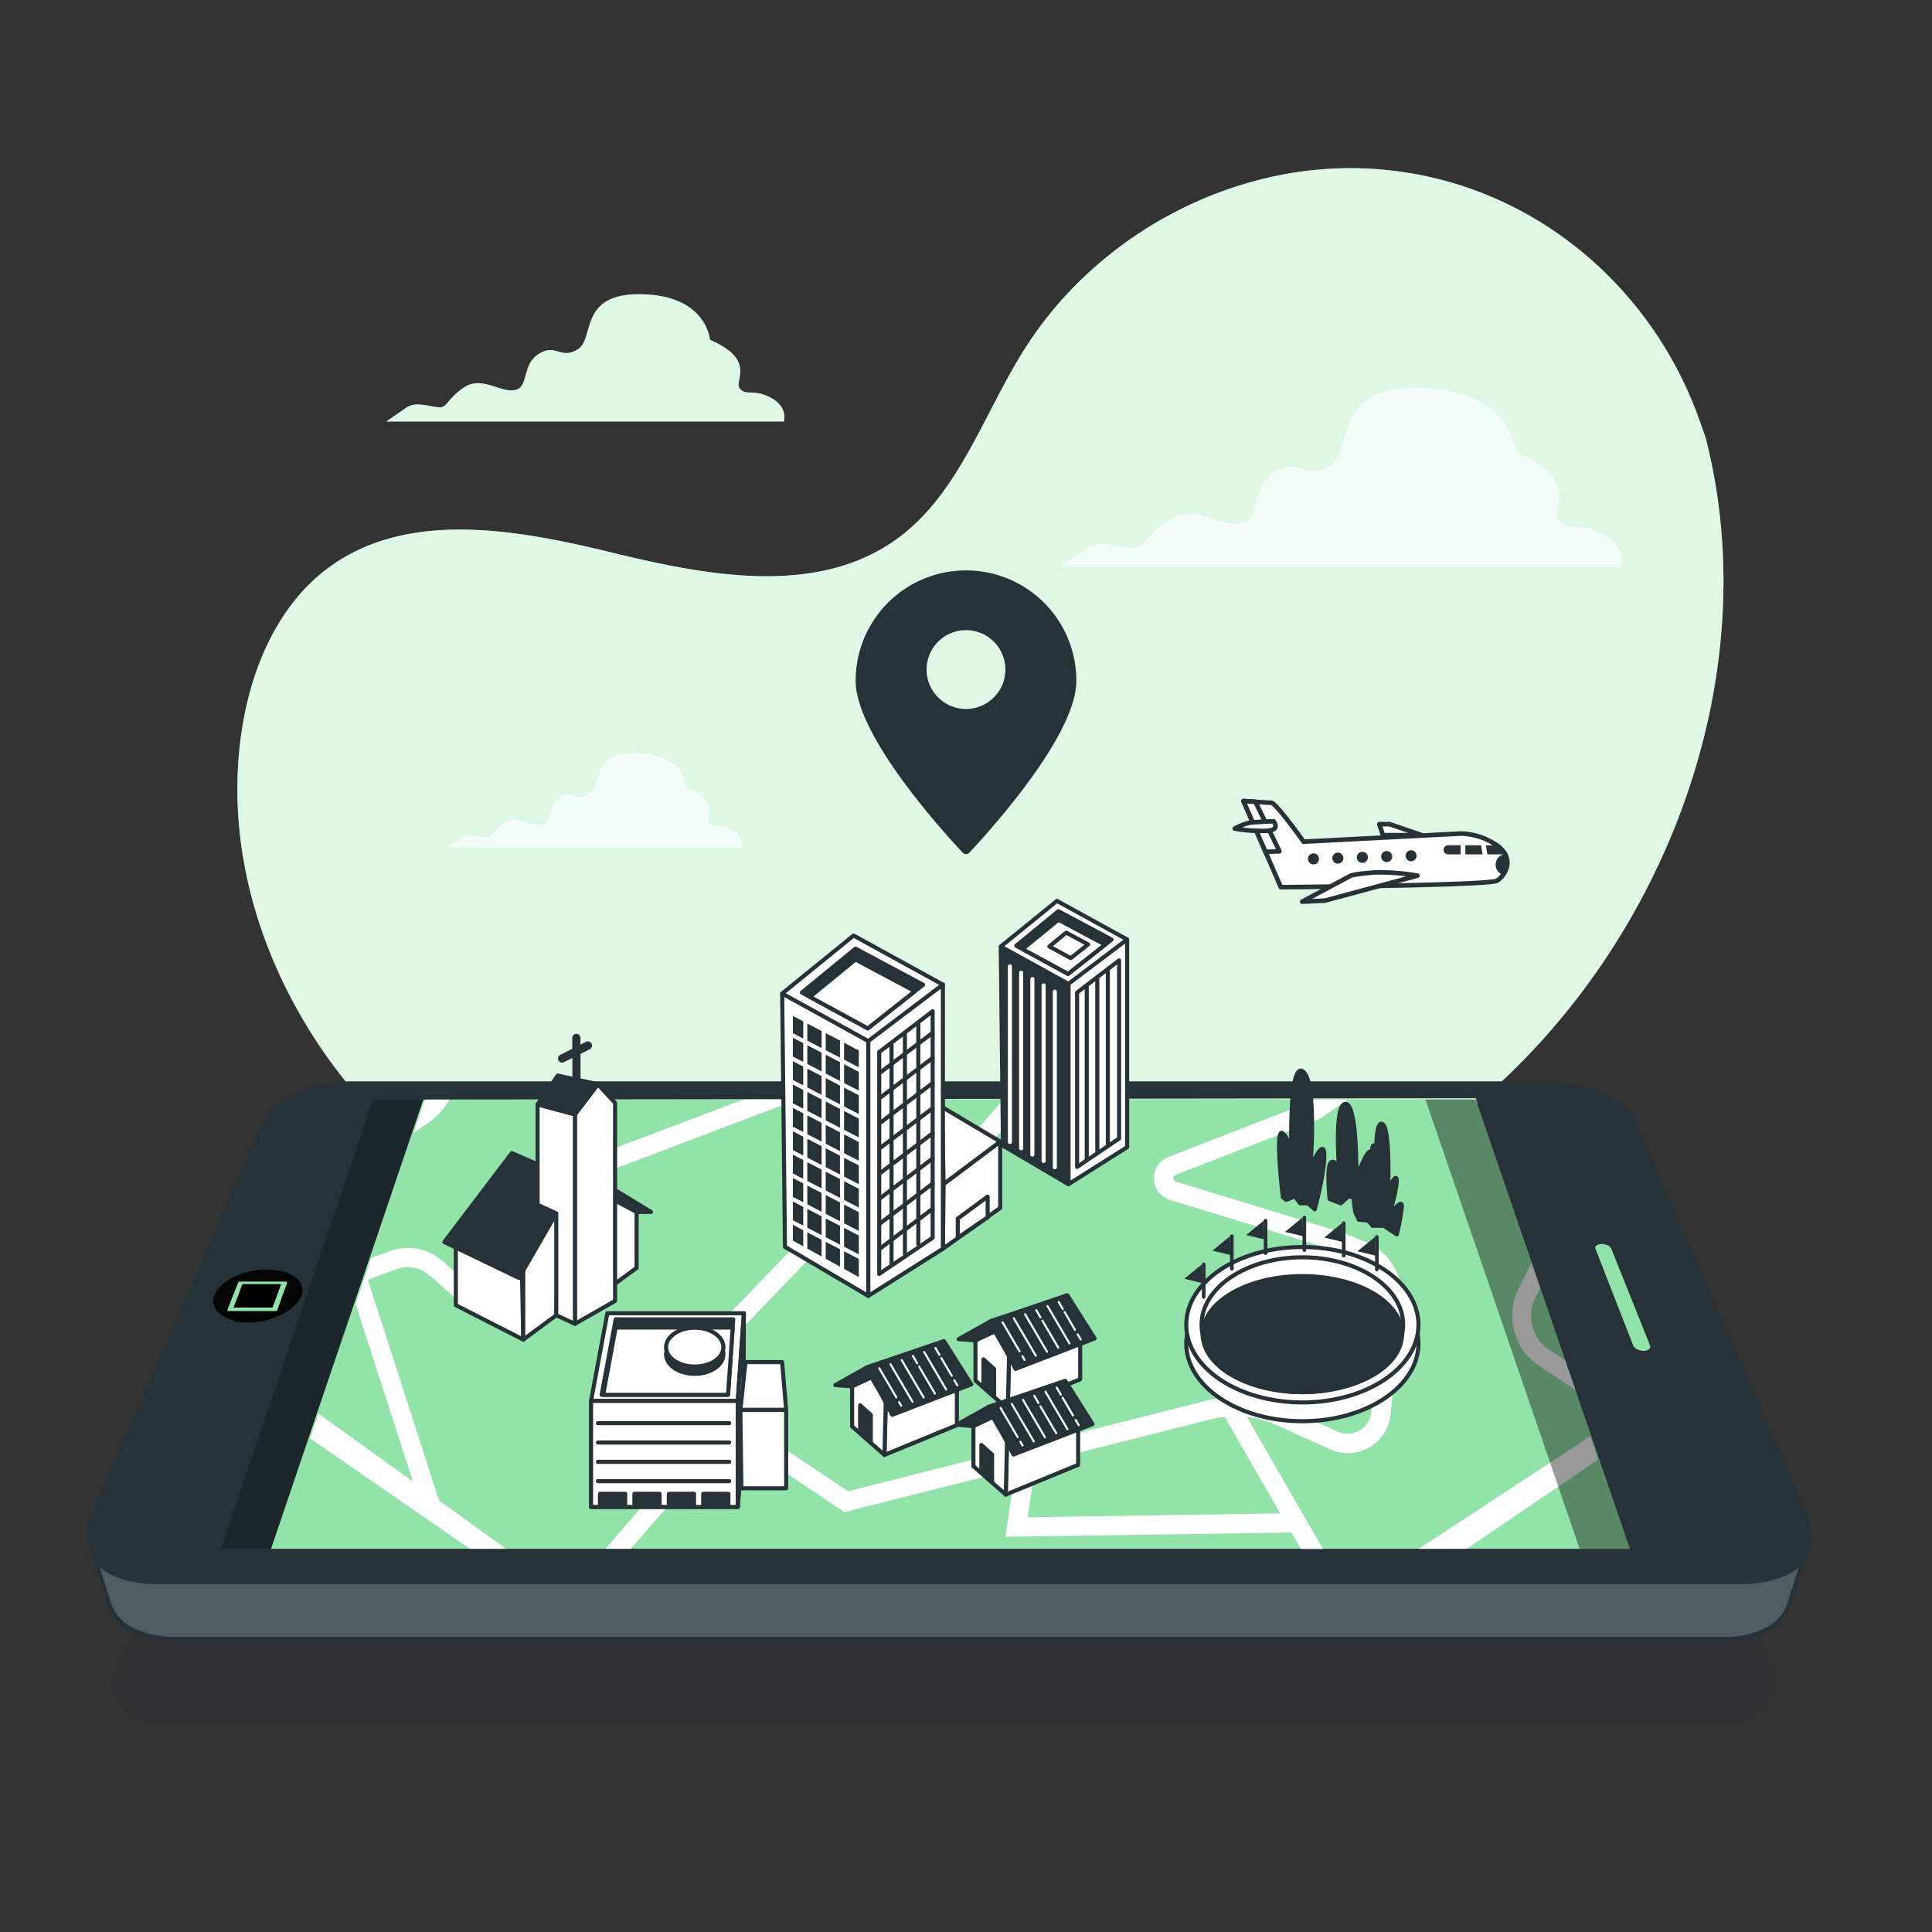
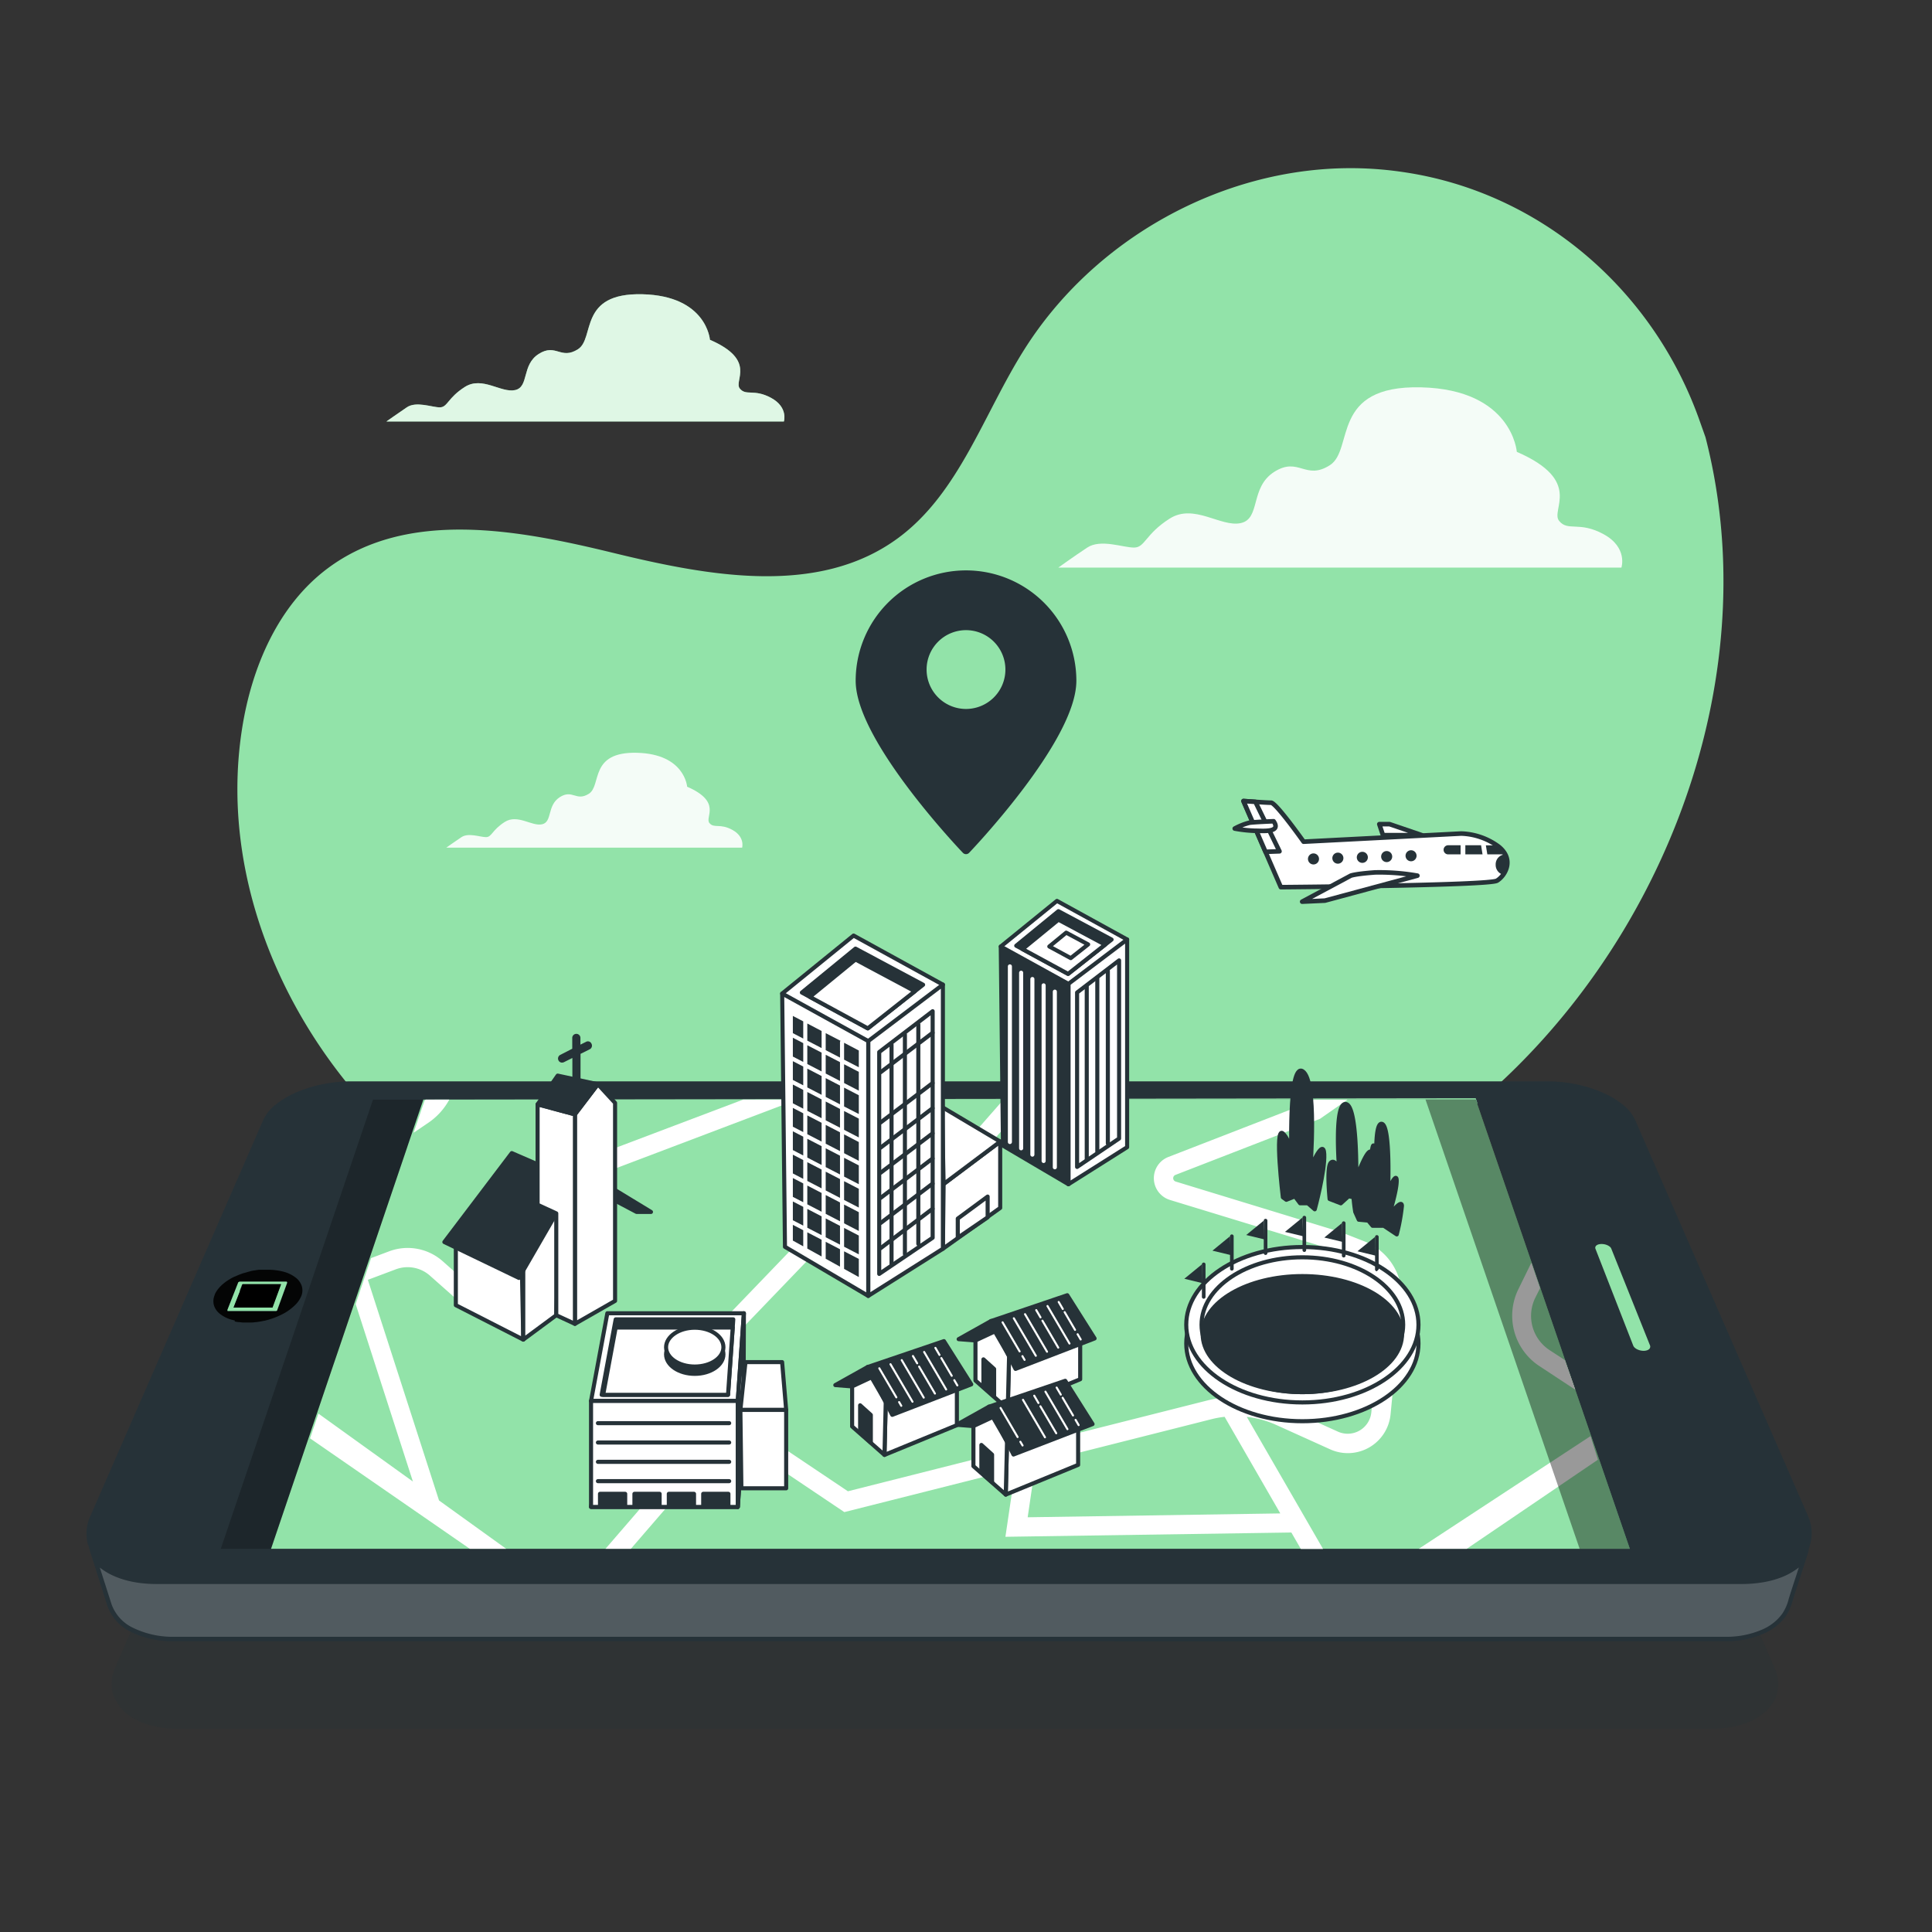
<svg xmlns="http://www.w3.org/2000/svg" viewBox="0 0 500 500">
  <rect x="0" y="0" width="500" height="500" fill="#333333" stroke="none" />
  <g id="background-simple">
    <g id="freepik--background-simple--inject-45">
      <path d="M441.38,113.16l-1.42-4C428,75,398.57,49.67,363.06,44.52a92.34,92.34,0,0,0-13.8-1c-33.3.1-66.08,18.36-84.08,46.79-10.62,16.75-16.87,37.22-32.73,48.92-20.64,15.23-49.13,9.85-73.81,3.84s-53.24-11.34-73.81,4c-12.88,9.6-19.72,25.66-22.2,41.62-6.58,42.26,14.7,85.76,47.79,112.12S186.79,338.05,229,338.41c59.16.51,119.81-19.55,162.48-61.26S456.3,171.05,441.38,113.16Z" style="fill:#92E3A9" />
    </g>
    <g id="freepik-background-simple-inject-45" style="opacity:0.7">
-       <path d="M441.38,113.16l-1.42-4C428,75,398.57,49.67,363.06,44.52a92.34,92.34,0,0,0-13.8-1c-33.3.1-66.08,18.36-84.08,46.79-10.62,16.75-16.87,37.22-32.73,48.92-20.64,15.23-49.13,9.85-73.81,3.84s-53.24-11.34-73.81,4c-12.88,9.6-19.72,25.66-22.2,41.62-6.58,42.26,14.7,85.76,47.79,112.12S186.79,338.05,229,338.41c59.16.51,119.81-19.55,162.48-61.26S456.3,171.05,441.38,113.16Z" style="fill:#fff" />
-     </g>
+       </g>
  </g>
  <g id="Shadow">
    <path d="M459.18,431.43l-43.21-99a10.68,10.68,0,0,0-3.08-3.81,22.33,22.33,0,0,0-5.15-3.06,33.16,33.16,0,0,0-6.5-2,35.57,35.57,0,0,0-7.19-.74H95a35.57,35.57,0,0,0-7.19.74,33.16,33.16,0,0,0-6.5,2,22.33,22.33,0,0,0-5.15,3.06,10.79,10.79,0,0,0-3.08,3.81l-43.21,99a10.51,10.51,0,0,0-.86,6.11,8.57,8.57,0,0,0,.33,1.23,1,1,0,0,1,0-.1c2.43,6.78,10.54,8.76,17.06,8.76H443c5.52-.08,11.69-1.42,15.27-5.95.06-.07.91-1.32,1.1-1.61l.39-1.2c0,.07-.05.13-.07.19a9.86,9.86,0,0,0,.35-1.32A10.51,10.51,0,0,0,459.18,431.43Z" style="fill:#263238;opacity:0.3" />
  </g>
  <g id="Device">
    <polygon points="70.14 400.83 70.14 400.83 421.8 400.83 421.8 400.83 421.8 400.83 70.14 400.83" style="fill:gray" />
    <path d="M468.25,400.53c.05-.11.08-.22.12-.33a10.67,10.67,0,0,1-.53,1.2c0-.07.07-.13.1-.2A5.79,5.79,0,0,0,468.25,400.53Z" style="fill:#171e22" />
    <path d="M86,353.93c.81-2.37,1.69-5,2.49-7.33l21-62h0l-.61,1.81L88.53,346.6l0,.13-.15.44-.23.68-.31.89-.38,1.12-.48,1.43-.65,1.92-.25.72-15.9,46.9h0Z" style="fill:none" />
    <polygon points="381.91 284.22 109.66 284.56 381.91 284.56 421.8 400.83 381.91 284.22 381.91 284.22" style="fill:none" />
    <path d="M467.94,401.2a5.79,5.79,0,0,0,.31-.67c.05-.11.08-.22.12-.33a10.67,10.67,0,0,1-.53,1.2C467.87,401.33,467.91,401.27,467.94,401.2Z" style="fill:none" />
    <path d="M467.91,392.34,423.17,289.83a11,11,0,0,0-3.18-3.94,23,23,0,0,0-5.33-3.17,34.16,34.16,0,0,0-6.73-2.1,36.71,36.71,0,0,0-7.45-.77H90.84a36.63,36.63,0,0,0-7.45.77,33.74,33.74,0,0,0-6.73,2.1,22.77,22.77,0,0,0-5.33,3.17,11,11,0,0,0-3.19,3.94L23.4,392.34a10.81,10.81,0,0,0-.88,6.32,8,8,0,0,0,.33,1.28,1,1,0,0,0,0-.1l5,15.75a11.82,11.82,0,0,0,6,6.67h0a24.44,24.44,0,0,0,11.29,2.47c1.84,0,400.58.06,402.16,0a24.31,24.31,0,0,0,9.14-2h0a13.73,13.73,0,0,0,5.64-4.46c.15-.21.28-.42.41-.64s.25-.43.36-.65a6.82,6.82,0,0,0,.31-.68c.1-.23.18-.47.26-.7l5-15.75c0,.06-.05.13-.08.19a8.92,8.92,0,0,0,.37-1.37A10.91,10.91,0,0,0,467.91,392.34Zm-46.11,8.49H70.14L86,353.93l.25-.72.65-1.92.48-1.43.38-1.12.31-.89.23-.68.15-.44,0-.13L109,286.38l.61-1.81h0l-21,62c-.8,2.36-1.68,5-2.49,7.33l-15.9,46.9H421.8L381.91,284.57H109.66l272.25-.35h0L421.8,400.83Zm46.45-.3a5.79,5.79,0,0,1-.31.67c0,.07-.07.13-.1.2a10.67,10.67,0,0,0,.53-1.2C468.33,400.31,468.3,400.42,468.25,400.53Z" style="fill:#263238" />
    <path d="M333,424.19H45.18a23.83,23.83,0,0,1-11-2.41l-.08,0a11.29,11.29,0,0,1-5.71-6.32L24.7,404c4.63,5,12.92,5.47,15.77,5.47H451.16c4.87-.07,11.38-1.11,15.51-5.53-.46,1.43-.94,2.9-1.4,4.32-.66,2-1.3,4-1.81,5.63a12.76,12.76,0,0,1-1.78,4.09,13,13,0,0,1-5.37,4.24l0,0a23.87,23.87,0,0,1-8.94,1.93C446.6,424.18,409.21,424.19,333,424.19Z" style="fill:#fff;opacity:0.2" />
    <path d="M465.52,405.71c-.25.79-.51,1.58-.76,2.36-.67,2-1.3,4-1.82,5.64a12.11,12.11,0,0,1-1.7,3.93,12.45,12.45,0,0,1-5.15,4.07h0a23.25,23.25,0,0,1-8.75,1.89c-.89,0-38.05,0-113.58,0H45.2a23.45,23.45,0,0,1-10.8-2.34l-.11-.05a10.78,10.78,0,0,1-5.41-6l-3.05-9.53c3.43,2.73,8.51,4.26,14.64,4.26h410.7c4.41-.06,10.14-.91,14.35-4.28M22.81,399.84l5,15.75a11.82,11.82,0,0,0,6,6.67h0a24.44,24.44,0,0,0,11.29,2.47H74.33l259.39,0c63.85,0,113.08,0,113.63,0a24.31,24.31,0,0,0,9.14-2h0a13.73,13.73,0,0,0,5.64-4.46A13.21,13.21,0,0,0,464,414c1.14-3.66,2.87-8.76,4.19-13L467,402.75c-3.71,4.68-10.1,6.07-15.81,6.16H40.47c-6.75,0-15.14-2.06-17.66-9.07ZM468.16,401Z" style="fill:#263238" />
    <path d="M417,323.15a1.15,1.15,0,0,0-.34-.47,2.61,2.61,0,0,0-.59-.38,3.49,3.49,0,0,0-.75-.26,3.86,3.86,0,0,0-.84-.09,2.86,2.86,0,0,0-.75.09,1.56,1.56,0,0,0-.55.26.86.86,0,0,0-.29.38.76.76,0,0,0,0,.47l9.79,25.09a1.39,1.39,0,0,0,.37.52,2.41,2.41,0,0,0,.63.43,3.63,3.63,0,0,0,.8.29,3.8,3.8,0,0,0,.89.11,2.76,2.76,0,0,0,.8-.11,1.58,1.58,0,0,0,.58-.29.89.89,0,0,0,.29-.43.86.86,0,0,0,0-.52Z" style="fill:#92E3A9" />
    <path d="M88.53,346.6c-.8,2.36-1.68,5-2.49,7.33l-15.9,46.9H421.8L381.91,284.57H109.56Z" style="fill:#92E3A9" />
    <path d="M398.33,353.5l9.34,6.15L405,352l-4-2.61a10.6,10.6,0,0,1-3.65-13.57l1.22-2.44-2.26-6.59L393,333.55A15.57,15.57,0,0,0,398.33,353.5Z" style="fill:#fff" />
    <polygon points="411.63 371.66 367.18 400.83 379.59 400.83 413.54 377.77 411.63 371.66" style="fill:#fff" />
    <path d="M107.05,293.15l3.8-2.58a17,17,0,0,0,5.43-6h-6.11c-.12.12-.22.26-.34.39Z" style="fill:#fff" />
    <path d="M145.63,298.32l-16.24,32.05a5.47,5.47,0,0,1-8.51,1.62l-6.29-5.57a13.67,13.67,0,0,0-13.91-2.57l-4.63,1.74c-1.49,4.42-2.88,8.51-4,11.91l14.81,45.92L82.41,365.84l-2.17,6.4,41.35,28.59H131l-17.38-12.51-18.42-57.1,7.21-2.71a8.69,8.69,0,0,1,8.86,1.63l6.29,5.57a10.44,10.44,0,0,0,16.24-3.1l14.75-29.09,6.52.47,49.65-18.82,5.15,20.28a18.44,18.44,0,0,1-4.61,17.43l-26.61,27.67a9.91,9.91,0,0,0,1.62,15.1l4.3,2.89-27.87,32.29h6.57l25.47-29.5,29.77,20,44.28-11.18-2.59,17.57,74-1.11,2.46,4.26h5.74l-19.73-34.18a25.05,25.05,0,0,1,7.54,2.05l14,6.33A11.11,11.11,0,0,0,359.88,366l2.82-29.16a15.2,15.2,0,0,0-9.53-15.55l-6.37-2.5-42.52-13a.91.91,0,0,1-.06-1.73l37.41-14.52,7.1-4.95H340l-.76.53-36.86,14.3a5.89,5.89,0,0,0,.42,11.13l42.25,12.9,6.27,2.46a10.21,10.21,0,0,1,6.4,10.44l-2.82,29.16a6.15,6.15,0,0,1-8.64,5l-14-6.33a30.2,30.2,0,0,0-19.76-1.75l-93.06,23.51-36.4-24.41a4.94,4.94,0,0,1-.8-7.52l26.61-27.68a23.37,23.37,0,0,0,5.84-22.09l-2-7.87,42.8.53,10.81-12.32H259.7l-6.42,7.32-41.83-.52-1.73-6.8H192.31l-38,14.38ZM268,378.79l45.71-11.55a25.24,25.24,0,0,1,3.22-.57l14.41,25-65.38,1Z" style="fill:#fff" />
    <g style="opacity:0.4">
      <polygon points="381.91 284.56 368.92 284.56 408.81 400.83 421.8 400.83 381.91 284.56" />
      <path d="M88.53,346.6l21-62h-13l-21,62c-.8,2.36-1.68,5-2.49,7.33l-15.9,46.9h13L86,353.93C86.85,351.56,87.73,349,88.53,346.6Z" style="opacity:0.6" />
    </g>
    <path d="M60.73,342h0c.31.06.64.12,1,.16h0c.34,0,.7.08,1.06.1h0c.37,0,.74,0,1.13,0s.78,0,1.17,0h0c.38,0,.77-.06,1.15-.1h0l.11,0c.7-.09,1.38-.21,2.05-.36l.13,0h0l.23-.07a19.52,19.52,0,0,0,3.94-1.43A13.18,13.18,0,0,0,76.1,338,7.09,7.09,0,0,0,78,335.35a3.88,3.88,0,0,0,.06-2.64,4.62,4.62,0,0,0-1.63-2.14,8.84,8.84,0,0,0-3-1.44,15.77,15.77,0,0,0-4.14-.52h-.58l-.55,0-.46,0-.3,0-.4,0-.36.05-.77.12h-.08c-.34.06-.69.13-1,.21h0l-.23.07c-.26.06-.51.14-.77.22s-.77.2-1.14.32l-.14.06c-.6.22-1.19.46-1.75.73l-.08,0,0,0-.5.25-.44.24-.11.07c-.22.13-.43.25-.64.39l-.14.1a7.33,7.33,0,0,0-.64.45l-.18.14-.56.47c-.13.11-.24.24-.36.35s-.46.49-.67.75-.35.48-.5.72l-.08.13a.83.83,0,0,0-.07.13c-.08.16-.16.31-.23.47a1,1,0,0,0,0,.1,4,4,0,0,0-.19,2.67,4.46,4.46,0,0,0,1.55,2.21,8.48,8.48,0,0,0,3,1.5l.86.22Zm-1.35-2.68h-.14a.5.5,0,0,1-.13,0l-.11,0-.09,0-.06-.07,0-.08a.19.19,0,0,1,0-.08.29.29,0,0,1,0-.09l2.73-6.93,0-.08.08-.08a.22.22,0,0,1,.09-.07.41.41,0,0,1,.11-.07l.13-.05.14,0,.14,0H73.92l.12,0,.11,0,.09.05a.23.23,0,0,1,.07.07.16.16,0,0,1,0,.07.22.22,0,0,1,0,.08.19.19,0,0,1,0,.08l-2.52,6.93a.41.41,0,0,1,0,.09.27.27,0,0,1-.07.08.39.39,0,0,1-.1.08l-.11.07-.13,0-.15,0a.58.58,0,0,1-.14,0H59.38Z" style="opacity:0.9" />
    <path d="M71.07,339.28a.58.58,0,0,0,.14,0l.15,0,.13,0,.11-.07a.39.39,0,0,0,.1-.08.27.27,0,0,0,.07-.08.41.41,0,0,0,0-.09l2.52-6.93a.19.19,0,0,0,0-.08.22.22,0,0,0,0-.08.16.16,0,0,0,0-.07.23.23,0,0,0-.07-.07l-.09-.05-.11,0-.12,0H62.29l-.14,0-.14,0-.13.05a.41.41,0,0,0-.11.07.22.22,0,0,0-.09.07l-.08.08,0,.08-2.73,6.93a.29.29,0,0,0,0,.09.19.19,0,0,0,0,.08l0,.08.06.07.09,0,.11,0a.5.5,0,0,0,.13,0H71.07Zm-.54-.88H60.45l.45-1.16,1.19-3h0l0-.06,0-.06,0-.09,0-.12.07-.18.18-.46.09-.24.06-.16.06-.14,0-.06.11-.29h10l-2.23,6.06Z" style="fill:#92E3A9" />
    <polygon points="62.81 332.34 62.81 332.34 62.81 332.34 62.7 332.63 62.67 332.69 62.62 332.83 62.56 333 62.47 333.23 62.29 333.69 62.22 333.87 62.17 333.99 62.14 334.08 62.11 334.14 62.11 334.14 62.09 334.2 62.09 334.2 62.09 334.2 60.9 337.24 60.45 338.4 70.53 338.4 70.53 338.4 72.76 332.34 62.81 332.34" />
  </g>
  <g id="Clouds">
    <path d="M419.62,146.89H273.9s4-2.88,7.48-5.18,9.22,0,12.1,0,2.88-3.46,9.22-7.49,13.24,2.3,18.43,1.15,2.3-9.22,8.64-13.25,8.06,2.31,14.4-1.73,0-20.73,23.61-20.15,24.77,16.7,24.77,16.7c17.28,7.49,8.64,15,10.94,17.85s5.18,0,11.52,3.46S419.62,146.89,419.62,146.89Z" style="fill:#92E3A9" />
    <path d="M419.62,146.89H273.9s4-2.88,7.48-5.18,9.22,0,12.1,0,2.88-3.46,9.22-7.49,13.24,2.3,18.43,1.15,2.3-9.22,8.64-13.25,8.06,2.31,14.4-1.73,0-20.73,23.61-20.15,24.77,16.7,24.77,16.7c17.28,7.49,8.64,15,10.94,17.85s5.18,0,11.52,3.46S419.62,146.89,419.62,146.89Z" style="fill:#fff;opacity:0.9" />
    <path d="M202.87,109.08H100s2.84-2,5.28-3.66,6.51,0,8.54,0,2-2.44,6.5-5.29,9.35,1.63,13,.82,1.63-6.51,6.1-9.35,5.69,1.62,10.16-1.22,0-14.64,16.67-14.23,17.48,11.79,17.48,11.79c12.19,5.28,6.1,10.57,7.72,12.6s3.66,0,8.13,2.44S202.87,109.08,202.87,109.08Z" style="fill:#92E3A9" />
    <path d="M202.87,109.08H100s2.84-2,5.28-3.66,6.51,0,8.54,0,2-2.44,6.5-5.29,9.35,1.63,13,.82,1.63-6.51,6.1-9.35,5.69,1.62,10.16-1.22,0-14.64,16.67-14.23,17.48,11.79,17.48,11.79c12.19,5.28,6.1,10.57,7.72,12.6s3.66,0,8.13,2.44S202.87,109.08,202.87,109.08Z" style="fill:#fff;opacity:0.7" />
    <path d="M192.06,219.38H115.49s2.12-1.52,3.94-2.73,4.84,0,6.35,0,1.52-1.81,4.85-3.93,7,1.21,9.68.6,1.21-4.84,4.54-7,4.24,1.21,7.57-.91,0-10.89,12.41-10.59,13,8.78,13,8.78c9.08,3.93,4.54,7.87,5.75,9.38s2.72,0,6,1.82S192.06,219.38,192.06,219.38Z" style="fill:#92E3A9" />
    <path d="M192.06,219.38H115.49s2.12-1.52,3.94-2.73,4.84,0,6.35,0,1.52-1.81,4.85-3.93,7,1.21,9.68.6,1.21-4.84,4.54-7,4.24,1.21,7.57-.91,0-10.89,12.41-10.59,13,8.78,13,8.78c9.08,3.93,4.54,7.87,5.75,9.38s2.72,0,6,1.82S192.06,219.38,192.06,219.38Z" style="fill:#fff;opacity:0.9" />
  </g>
  <g id="Buildings">
    <polygon points="256.46 341.89 248.1 346.57 252.45 346.91 257.47 344.57 256.46 341.89" style="fill:#263238;stroke:#263238;stroke-linecap:round;stroke-linejoin:round;stroke-width:1.055px" />
    <polygon points="260.81 364.64 279.55 356.95 279.55 344.23 261.15 350.92 260.81 364.64" style="fill:#fff;stroke:#263238;stroke-linecap:round;stroke-linejoin:round;stroke-width:1.055px" />
    <polygon points="252.45 346.91 252.45 357.28 260.81 364.64 261.15 350.92 257.47 344.57 252.45 346.91" style="fill:#fff;stroke:#263238;stroke-linecap:round;stroke-linejoin:round;stroke-width:1.055px" />
    <polygon points="276.21 335.2 256.46 341.89 262.82 354.27 283.28 346.39 276.21 335.2" style="fill:#263238;stroke:#263238;stroke-linecap:round;stroke-linejoin:round;stroke-width:1.055px" />
    <line x1="264.6" y1="350.97" x2="265.16" y2="351.93" style="fill:none;stroke:#fff;stroke-linecap:round;stroke-linejoin:round;stroke-width:0.528px" />
    <line x1="259.47" y1="342.22" x2="263.88" y2="349.74" style="fill:none;stroke:#fff;stroke-linecap:round;stroke-linejoin:round;stroke-width:0.528px" />
    <line x1="262.38" y1="341.17" x2="268.07" y2="350.87" style="fill:none;stroke:#fff;stroke-linecap:round;stroke-linejoin:round;stroke-width:0.528px" />
    <line x1="265.28" y1="340.11" x2="270.97" y2="349.82" style="fill:none;stroke:#fff;stroke-linecap:round;stroke-linejoin:round;stroke-width:0.528px" />
    <line x1="269.78" y1="341.79" x2="273.87" y2="348.76" style="fill:none;stroke:#fff;stroke-linecap:round;stroke-linejoin:round;stroke-width:0.528px" />
    <line x1="268.18" y1="339.06" x2="269.28" y2="340.93" style="fill:none;stroke:#fff;stroke-linecap:round;stroke-linejoin:round;stroke-width:0.528px" />
    <line x1="271.09" y1="338" x2="276.78" y2="347.7" style="fill:none;stroke:#fff;stroke-linecap:round;stroke-linejoin:round;stroke-width:0.528px" />
    <line x1="278.89" y1="345.3" x2="279.68" y2="346.65" style="fill:none;stroke:#fff;stroke-linecap:round;stroke-linejoin:round;stroke-width:0.528px" />
    <line x1="275.53" y1="339.58" x2="278.22" y2="344.17" style="fill:none;stroke:#fff;stroke-linecap:round;stroke-linejoin:round;stroke-width:0.528px" />
    <line x1="273.99" y1="336.95" x2="275.05" y2="338.76" style="fill:none;stroke:#fff;stroke-linecap:round;stroke-linejoin:round;stroke-width:0.528px" />
    <polygon points="254.51 358.92 254.51 351.8 257.28 354.3 257.28 361.43 254.51 358.92" style="fill:#263238;stroke:#263238;stroke-linecap:round;stroke-linejoin:round;stroke-width:1.055px" />
    <polygon points="255.94 364.05 247.57 368.73 251.92 369.07 256.94 366.72 255.94 364.05" style="fill:#263238;stroke:#263238;stroke-linecap:round;stroke-linejoin:round;stroke-width:1.055px" />
    <polygon points="260.29 386.8 279.02 379.11 279.02 366.39 260.62 373.08 260.29 386.8" style="fill:#fff;stroke:#263238;stroke-linecap:round;stroke-linejoin:round;stroke-width:1.055px" />
    <polygon points="251.92 369.07 251.92 379.44 260.29 386.8 260.62 373.08 256.94 366.72 251.92 369.07" style="fill:#fff;stroke:#263238;stroke-linecap:round;stroke-linejoin:round;stroke-width:1.055px" />
    <polygon points="275.68 357.35 255.94 364.05 262.29 376.43 282.75 368.55 275.68 357.35" style="fill:#263238;stroke:#263238;stroke-linecap:round;stroke-linejoin:round;stroke-width:1.055px" />
    <line x1="264.07" y1="373.13" x2="264.64" y2="374.09" style="fill:none;stroke:#fff;stroke-linecap:round;stroke-linejoin:round;stroke-width:0.528px" />
    <line x1="258.95" y1="364.38" x2="263.35" y2="371.9" style="fill:none;stroke:#fff;stroke-linecap:round;stroke-linejoin:round;stroke-width:0.528px" />
-     <line x1="261.85" y1="363.33" x2="267.54" y2="373.03" style="fill:none;stroke:#fff;stroke-linecap:round;stroke-linejoin:round;stroke-width:0.528px" />
    <line x1="264.75" y1="362.27" x2="270.44" y2="371.97" style="fill:none;stroke:#fff;stroke-linecap:round;stroke-linejoin:round;stroke-width:0.528px" />
    <line x1="269.26" y1="363.95" x2="273.35" y2="370.92" style="fill:none;stroke:#fff;stroke-linecap:round;stroke-linejoin:round;stroke-width:0.528px" />
    <line x1="267.66" y1="361.21" x2="268.75" y2="363.09" style="fill:none;stroke:#fff;stroke-linecap:round;stroke-linejoin:round;stroke-width:0.528px" />
    <line x1="270.56" y1="360.16" x2="276.25" y2="369.86" style="fill:none;stroke:#fff;stroke-linecap:round;stroke-linejoin:round;stroke-width:0.528px" />
    <line x1="278.36" y1="367.46" x2="279.15" y2="368.81" style="fill:none;stroke:#fff;stroke-linecap:round;stroke-linejoin:round;stroke-width:0.528px" />
    <line x1="275.01" y1="361.74" x2="277.7" y2="366.32" style="fill:none;stroke:#fff;stroke-linecap:round;stroke-linejoin:round;stroke-width:0.528px" />
    <line x1="273.46" y1="359.1" x2="274.53" y2="360.92" style="fill:none;stroke:#fff;stroke-linecap:round;stroke-linejoin:round;stroke-width:0.528px" />
    <polygon points="253.98 381.08 253.98 373.95 256.75 376.46 256.75 383.59 253.98 381.08" style="fill:#263238;stroke:#263238;stroke-linecap:round;stroke-linejoin:round;stroke-width:1.055px" />
    <polygon points="224.55 353.78 216.18 358.46 220.53 358.8 225.55 356.45 224.55 353.78" style="fill:#263238;stroke:#263238;stroke-linecap:round;stroke-linejoin:round;stroke-width:1.055px" />
    <polygon points="228.9 376.53 247.64 368.83 247.64 356.12 229.23 362.81 228.9 376.53" style="fill:#fff;stroke:#263238;stroke-linecap:round;stroke-linejoin:round;stroke-width:1.055px" />
    <polygon points="220.53 358.8 220.53 369.17 228.9 376.53 229.23 362.81 225.55 356.45 220.53 358.8" style="fill:#fff;stroke:#263238;stroke-linecap:round;stroke-linejoin:round;stroke-width:1.055px" />
    <polygon points="244.29 347.08 224.55 353.78 230.91 366.16 251.36 358.27 244.29 347.08" style="fill:#263238;stroke:#263238;stroke-linecap:round;stroke-linejoin:round;stroke-width:1.055px" />
    <line x1="232.69" y1="362.86" x2="233.25" y2="363.82" style="fill:none;stroke:#fff;stroke-linecap:round;stroke-linejoin:round;stroke-width:0.528px" />
    <line x1="227.56" y1="354.11" x2="231.97" y2="361.63" style="fill:none;stroke:#fff;stroke-linecap:round;stroke-linejoin:round;stroke-width:0.528px" />
    <line x1="230.46" y1="353.06" x2="236.15" y2="362.76" style="fill:none;stroke:#fff;stroke-linecap:round;stroke-linejoin:round;stroke-width:0.528px" />
    <line x1="233.37" y1="352" x2="239.06" y2="361.7" style="fill:none;stroke:#fff;stroke-linecap:round;stroke-linejoin:round;stroke-width:0.528px" />
    <line x1="237.87" y1="353.68" x2="241.96" y2="360.65" style="fill:none;stroke:#fff;stroke-linecap:round;stroke-linejoin:round;stroke-width:0.528px" />
    <line x1="236.27" y1="350.94" x2="237.37" y2="352.82" style="fill:none;stroke:#fff;stroke-linecap:round;stroke-linejoin:round;stroke-width:0.528px" />
    <line x1="239.17" y1="349.89" x2="244.86" y2="359.59" style="fill:none;stroke:#fff;stroke-linecap:round;stroke-linejoin:round;stroke-width:0.528px" />
    <line x1="246.97" y1="357.19" x2="247.76" y2="358.54" style="fill:none;stroke:#fff;stroke-linecap:round;stroke-linejoin:round;stroke-width:0.528px" />
    <line x1="243.62" y1="351.47" x2="246.31" y2="356.05" style="fill:none;stroke:#fff;stroke-linecap:round;stroke-linejoin:round;stroke-width:0.528px" />
    <line x1="242.08" y1="348.83" x2="243.14" y2="350.65" style="fill:none;stroke:#fff;stroke-linecap:round;stroke-linejoin:round;stroke-width:0.528px" />
    <polygon points="222.6 370.81 222.6 363.69 225.37 366.19 225.37 373.32 222.6 370.81" style="fill:#263238;stroke:#263238;stroke-linecap:round;stroke-linejoin:round;stroke-width:1.055px" />
    <polygon points="244.21 306.42 258.85 295.44 258.85 312.61 244.02 323.18 244.21 306.42" style="fill:#fff;stroke:#263238;stroke-linecap:round;stroke-linejoin:round;stroke-width:1.055px" />
    <polygon points="258.85 295.44 243.81 286.5 244.21 306.42 258.85 295.44" style="fill:#fff;stroke:#263238;stroke-linecap:round;stroke-linejoin:round;stroke-width:1.055px" />
    <polygon points="247.87 320.33 247.87 315.37 255.6 309.67 255.6 315.05 247.87 320.33" style="fill:#fff;stroke:#263238;stroke-linecap:round;stroke-linejoin:round;stroke-width:1.055px" />
    <polygon points="220.91 242.12 202.43 257.13 224.7 284.06 244.02 254.82 220.91 242.12" style="fill:#fff;stroke:#263238;stroke-linecap:round;stroke-linejoin:round;stroke-width:1.055px" />
    <polygon points="224.7 269.43 244.02 254.82 244.02 323.18 224.7 335.38 224.7 269.43" style="fill:#fff;stroke:#263238;stroke-linecap:round;stroke-linejoin:round;stroke-width:1.055px" />
    <polygon points="224.7 335.38 203.15 322.68 202.43 257.13 224.7 269.43 224.7 335.38" style="fill:#fff;stroke:#263238;stroke-linecap:round;stroke-linejoin:round;stroke-width:1.055px" />
    <polygon points="221.4 245.5 207.52 256.87 224.59 266.14 238.9 254.85 221.4 245.5" style="fill:#263238;stroke:#263238;stroke-linecap:round;stroke-linejoin:round;stroke-width:1.055px" />
    <polygon points="209.59 257.99 224.59 266.14 236.77 256.53 221.4 248.32 209.59 257.99" style="fill:#fff;stroke:#263238;stroke-linecap:round;stroke-linejoin:round;stroke-width:1.055px" />
    <polygon points="217.39 293.04 213.69 291.13 213.69 295.99 217.39 297.9 217.39 293.04" style="fill:#263238" />
    <polygon points="217.39 286.99 213.69 285.07 213.69 289.94 217.39 291.85 217.39 286.99" style="fill:#263238" />
    <polygon points="217.39 305.14 213.69 303.23 213.69 308.09 217.39 310.01 217.39 305.14" style="fill:#263238" />
    <polygon points="217.39 299.09 213.69 297.18 213.69 302.04 217.39 303.95 217.39 299.09" style="fill:#263238" />
    <polygon points="208.93 317.74 212.63 319.65 212.63 314.79 208.93 312.87 208.93 317.74" style="fill:#263238" />
    <polygon points="212.63 302.68 208.93 300.77 208.93 305.63 212.63 307.55 212.63 302.68" style="fill:#263238" />
    <polygon points="212.63 308.74 208.93 306.82 208.93 311.68 212.63 313.6 212.63 308.74" style="fill:#263238" />
    <polygon points="217.39 280.94 213.69 279.02 213.69 283.88 217.39 285.8 217.39 280.94" style="fill:#263238" />
    <polygon points="217.39 274.88 213.69 272.97 213.69 277.83 217.39 279.75 217.39 274.88" style="fill:#263238" />
    <polygon points="207.88 269.96 205.19 268.57 205.19 273.44 207.88 274.83 207.88 269.96" style="fill:#263238" />
    <polygon points="207.88 288.12 205.19 286.73 205.19 291.59 207.88 292.98 207.88 288.12" style="fill:#263238" />
    <polygon points="207.88 294.17 205.19 292.78 205.19 297.64 207.88 299.04 207.88 294.17" style="fill:#263238" />
    <polygon points="207.88 300.22 205.19 298.83 205.19 303.69 207.88 305.09 207.88 300.22" style="fill:#263238" />
    <polygon points="207.88 306.27 205.19 304.88 205.19 309.75 207.88 311.14 207.88 306.27" style="fill:#263238" />
    <polygon points="207.88 276.02 205.19 274.63 205.19 279.49 207.88 280.88 207.88 276.02" style="fill:#263238" />
    <polygon points="217.39 311.19 213.69 309.28 213.69 314.14 217.39 316.06 217.39 311.19" style="fill:#263238" />
    <polygon points="212.63 296.63 208.93 294.72 208.93 299.58 212.63 301.5 212.63 296.63" style="fill:#263238" />
    <polygon points="213.69 320.2 217.39 322.11 217.39 317.25 213.69 315.33 213.69 320.2" style="fill:#263238" />
    <polygon points="207.88 282.07 205.19 280.68 205.19 285.54 207.88 286.93 207.88 282.07" style="fill:#263238" />
    <polygon points="207.88 312.33 205.19 310.94 205.19 315.8 207.88 317.19 207.88 312.33" style="fill:#263238" />
    <polygon points="222.26 319.76 218.45 317.79 218.45 322.65 222.26 324.63 222.26 319.76" style="fill:#263238" />
    <polygon points="218.45 280.29 222.26 282.26 222.26 277.4 218.45 275.43 218.45 280.29" style="fill:#263238" />
    <polygon points="218.45 316.6 222.26 318.57 222.26 313.71 218.45 311.74 218.45 316.6" style="fill:#263238" />
    <polygon points="218.45 310.55 222.26 312.52 222.26 307.66 218.45 305.69 218.45 310.55" style="fill:#263238" />
    <polygon points="218.45 304.5 222.26 306.47 222.26 301.61 218.45 299.64 218.45 304.5" style="fill:#263238" />
    <polygon points="207.88 268.78 207.88 264.33 205.19 262.92 205.19 267.38 207.88 268.78" style="fill:#263238" />
    <polygon points="207.88 318.38 205.19 316.99 205.19 321.06 207.88 322.55 207.88 318.38" style="fill:#263238" />
    <polygon points="218.45 274.24 222.26 276.21 222.26 271.87 218.45 269.87 218.45 274.24" style="fill:#263238" />
    <polygon points="218.45 323.84 218.45 328.39 222.26 330.5 222.26 325.81 218.45 323.84" style="fill:#263238" />
    <polygon points="218.45 298.45 222.26 300.42 222.26 295.56 218.45 293.58 218.45 298.45" style="fill:#263238" />
    <polygon points="212.63 266.82 208.93 264.88 208.93 269.32 212.63 271.24 212.63 266.82" style="fill:#263238" />
    <polygon points="212.63 272.42 208.93 270.51 208.93 275.37 212.63 277.29 212.63 272.42" style="fill:#263238" />
    <polygon points="212.63 278.48 208.93 276.56 208.93 281.43 212.63 283.34 212.63 278.48" style="fill:#263238" />
    <polygon points="212.63 290.58 208.93 288.67 208.93 293.53 212.63 295.44 212.63 290.58" style="fill:#263238" />
    <polygon points="218.45 292.4 222.26 294.37 222.26 289.5 218.45 287.53 218.45 292.4" style="fill:#263238" />
    <polygon points="212.63 284.53 208.93 282.61 208.93 287.48 212.63 289.39 212.63 284.53" style="fill:#263238" />
    <polygon points="212.63 325.18 212.63 320.84 208.93 318.92 208.93 323.13 212.63 325.18" style="fill:#263238" />
    <polygon points="218.45 286.35 222.26 288.31 222.26 283.45 218.45 281.48 218.45 286.35" style="fill:#263238" />
    <path d="M213.69,267.38v4.4l3.7,1.92v-4a.52.52,0,0,1,.14-.34Z" style="fill:#263238" />
    <polygon points="217.39 323.3 213.69 321.38 213.69 325.76 217.39 327.81 217.39 323.3" style="fill:#263238" />
    <polygon points="227.54 272.27 227.54 329.69 241.37 320.33 241.37 261.7 227.54 272.27" style="fill:#fff;stroke:#263238;stroke-linecap:round;stroke-linejoin:round;stroke-width:1.055px" />
    <line x1="230.73" y1="270.33" x2="230.73" y2="327.14" style="fill:none;stroke:#263238;stroke-linecap:round;stroke-linejoin:round;stroke-width:1.055px" />
    <line x1="234.19" y1="267.73" x2="234.19" y2="324.54" style="fill:none;stroke:#263238;stroke-linecap:round;stroke-linejoin:round;stroke-width:1.055px" />
    <line x1="237.66" y1="265.13" x2="237.66" y2="321.93" style="fill:none;stroke:#263238;stroke-linecap:round;stroke-linejoin:round;stroke-width:1.055px" />
    <line x1="227.91" y1="277.49" x2="241.35" y2="267.29" style="fill:none;stroke:#263238;stroke-linecap:round;stroke-linejoin:round;stroke-width:1.055px" />
-     <line x1="227.91" y1="283.99" x2="241.35" y2="273.8" style="fill:none;stroke:#263238;stroke-linecap:round;stroke-linejoin:round;stroke-width:1.055px" />
    <line x1="227.91" y1="290.49" x2="241.35" y2="280.3" style="fill:none;stroke:#263238;stroke-linecap:round;stroke-linejoin:round;stroke-width:1.055px" />
    <line x1="227.91" y1="297" x2="241.35" y2="286.81" style="fill:none;stroke:#263238;stroke-linecap:round;stroke-linejoin:round;stroke-width:1.055px" />
    <line x1="227.91" y1="303.5" x2="241.35" y2="293.31" style="fill:none;stroke:#263238;stroke-linecap:round;stroke-linejoin:round;stroke-width:1.055px" />
    <line x1="227.91" y1="310.01" x2="241.35" y2="299.82" style="fill:none;stroke:#263238;stroke-linecap:round;stroke-linejoin:round;stroke-width:1.055px" />
    <line x1="227.91" y1="316.51" x2="241.35" y2="306.32" style="fill:none;stroke:#263238;stroke-linecap:round;stroke-linejoin:round;stroke-width:1.055px" />
    <line x1="227.91" y1="323.02" x2="241.35" y2="312.83" style="fill:none;stroke:#263238;stroke-linecap:round;stroke-linejoin:round;stroke-width:1.055px" />
    <polygon points="135.42 346.69 117.97 337.78 117.97 320.33 135.05 327.76 135.42 346.69" style="fill:#fff;stroke:#263238;stroke-linecap:round;stroke-linejoin:round;stroke-width:1.055px" />
    <polygon points="143.96 340.38 135.42 346.69 135.42 324.41 145.07 309.19 143.96 340.38" style="fill:#fff;stroke:#263238;stroke-linecap:round;stroke-linejoin:round;stroke-width:1.055px" />
    <polygon points="143.96 314.02 134.3 330.73 115 321.44 132.45 298.42 149.53 305.85 143.96 314.02" style="fill:#263238;stroke:#263238;stroke-linecap:round;stroke-linejoin:round;stroke-width:1.055px" />
    <polygon points="158.07 307.33 168.47 313.65 164.75 313.65 157.7 309.93 158.07 307.33" style="fill:#263238;stroke:#263238;stroke-linecap:round;stroke-linejoin:round;stroke-width:1.055px" />
-     <polygon points="159.18 332.21 164.75 328.13 164.75 313.65 157.7 309.93 159.18 332.21" style="fill:#fff;stroke:#263238;stroke-linecap:round;stroke-linejoin:round;stroke-width:1.055px" />
    <polygon points="148.79 342.61 148.79 288.4 154.73 280.6 159.18 285.43 159.18 336.67 148.79 342.61" style="fill:#fff;stroke:#263238;stroke-linecap:round;stroke-linejoin:round;stroke-width:1.055px" />
    <polygon points="148.79 342.61 143.96 340.38 143.96 314.02 139.13 311.79 139.13 285.8 148.79 288.4 148.79 342.61" style="fill:#fff;stroke:#263238;stroke-linecap:round;stroke-linejoin:round;stroke-width:1.055px" />
    <polygon points="139.13 285.8 144.33 278.37 154.73 280.6 148.79 288.4 139.13 285.8" style="fill:#263238;stroke:#263238;stroke-linecap:round;stroke-linejoin:round;stroke-width:1.055px" />
    <path d="M153.07,270.1a1,1,0,0,0-1.41-.47l-1.45.72v-1.63a1.06,1.06,0,1,0-2.11,0v2.69L145,273a1.06,1.06,0,0,0-.47,1.42,1,1,0,0,0,.94.58,1.2,1.2,0,0,0,.48-.11l2.18-1.09v6.09a1.06,1.06,0,0,0,2.11,0v-7.15l2.39-1.19A1.06,1.06,0,0,0,153.07,270.1Z" style="fill:#263238" />
    <ellipse cx="337.05" cy="347.7" rx="30.05" ry="20.11" style="fill:#fff;stroke:#263238;stroke-miterlimit:10;stroke-width:1.055px" />
    <ellipse cx="337.05" cy="342.84" rx="30.05" ry="20.11" style="fill:#fff;stroke:#263238;stroke-miterlimit:10;stroke-width:1.055px" />
    <ellipse cx="337.05" cy="342.84" rx="26.09" ry="17.45" style="fill:#fff;stroke:#263238;stroke-miterlimit:10;stroke-width:1.055px" />
    <ellipse cx="337.05" cy="345.27" rx="25.8" ry="15.02" style="fill:#263238;stroke:#263238;stroke-linecap:round;stroke-linejoin:round;stroke-width:1.055px" />
    <path d="M311.52,336.11a.48.48,0,0,1-.47-.48v-8.41a.47.47,0,0,1,.94,0v8.41A.48.48,0,0,1,311.52,336.11Z" style="fill:#263238" />
    <polygon points="311.05 327.22 306.5 330.94 311.19 332.08 311.05 327.22" style="fill:#263238" />
    <path d="M318.8,328.83a.47.47,0,0,1-.47-.47v-8.42a.47.47,0,0,1,.94,0v8.42A.47.47,0,0,1,318.8,328.83Z" style="fill:#263238" />
    <polygon points="318.33 319.94 313.78 323.67 318.48 324.8 318.33 319.94" style="fill:#263238" />
    <path d="M327.53,324.78a.47.47,0,0,1-.47-.47V315.9a.47.47,0,0,1,.94,0v8.41A.47.47,0,0,1,327.53,324.78Z" style="fill:#263238" />
    <polygon points="327.06 315.9 322.52 319.62 327.21 320.75 327.06 315.9" style="fill:#263238" />
    <path d="M337.56,324a.47.47,0,0,1-.47-.47v-8.41a.47.47,0,0,1,.94,0v8.41A.47.47,0,0,1,337.56,324Z" style="fill:#263238" />
    <polygon points="337.09 315.09 332.55 318.81 337.24 319.94 337.09 315.09" style="fill:#263238" />
    <path d="M347.75,325.43a.47.47,0,0,1-.47-.47v-8.41a.47.47,0,1,1,.94,0V325A.47.47,0,0,1,347.75,325.43Z" style="fill:#263238" />
    <polygon points="347.28 316.55 342.74 320.27 347.43 321.4 347.28 316.55" style="fill:#263238" />
-     <path d="M356.33,329a.47.47,0,0,1-.47-.47v-8.41a.47.47,0,0,1,.94,0v8.41A.47.47,0,0,1,356.33,329Z" style="fill:#263238" />
+     <path d="M356.33,329a.47.47,0,0,1-.47-.47v-8.41a.47.47,0,0,1,.94,0v8.41Z" style="fill:#263238" />
    <polygon points="355.86 320.11 351.31 323.83 356 324.96 355.86 320.11" style="fill:#263238" />
    <polygon points="273.54 233.15 259 244.96 276.51 266.13 291.7 243.14 273.54 233.15" style="fill:#fff;stroke:#263238;stroke-linecap:round;stroke-linejoin:round;stroke-width:1.055px" />
    <polygon points="276.51 254.62 291.7 243.14 291.7 296.89 276.51 306.48 276.51 254.62" style="fill:#fff;stroke:#263238;stroke-linecap:round;stroke-linejoin:round;stroke-width:1.055px" />
    <polygon points="276.51 306.48 259.57 296.5 259 244.96 276.51 254.62 276.51 306.48" style="fill:#263238;stroke:#263238;stroke-linecap:round;stroke-linejoin:round;stroke-width:1.055px" />
    <polygon points="273.92 235.81 263 244.75 276.42 252.04 287.68 243.16 273.92 235.81" style="fill:#263238;stroke:#263238;stroke-linecap:round;stroke-linejoin:round;stroke-width:1.055px" />
    <polygon points="264.63 245.63 276.42 252.04 286 244.48 273.92 238.02 264.63 245.63" style="fill:#fff;stroke:#263238;stroke-linecap:round;stroke-linejoin:round;stroke-width:1.055px" />
    <polygon points="271.56 244.95 277.11 247.96 281.61 244.41 275.93 241.37 271.56 244.95" style="fill:#fff;stroke:#263238;stroke-linecap:round;stroke-linejoin:round;stroke-width:1.055px" />
    <polygon points="278.75 256.86 278.75 302 289.62 294.65 289.62 248.55 278.75 256.86" style="fill:#fff;stroke:#263238;stroke-linecap:round;stroke-linejoin:round;stroke-width:1.055px" />
    <line x1="281.25" y1="255.33" x2="281.25" y2="300" style="fill:none;stroke:#263238;stroke-linecap:round;stroke-linejoin:round;stroke-width:1.055px" />
    <line x1="283.98" y1="253.29" x2="283.98" y2="297.95" style="fill:none;stroke:#263238;stroke-linecap:round;stroke-linejoin:round;stroke-width:1.055px" />
    <line x1="286.71" y1="251.24" x2="286.71" y2="295.91" style="fill:none;stroke:#263238;stroke-linecap:round;stroke-linejoin:round;stroke-width:1.055px" />
    <line x1="261.36" y1="250.1" x2="261.36" y2="295.55" style="fill:none;stroke:#fff;stroke-linecap:round;stroke-linejoin:round;stroke-width:1.055px" />
    <line x1="264.27" y1="251.74" x2="264.27" y2="297.18" style="fill:none;stroke:#fff;stroke-linecap:round;stroke-linejoin:round;stroke-width:1.055px" />
    <line x1="267.18" y1="253.37" x2="267.18" y2="298.82" style="fill:none;stroke:#fff;stroke-linecap:round;stroke-linejoin:round;stroke-width:1.055px" />
    <line x1="270.09" y1="255.01" x2="270.09" y2="300.46" style="fill:none;stroke:#fff;stroke-linecap:round;stroke-linejoin:round;stroke-width:1.055px" />
    <line x1="272.99" y1="256.64" x2="272.99" y2="302.09" style="fill:none;stroke:#fff;stroke-linecap:round;stroke-linejoin:round;stroke-width:1.055px" />
    <polygon points="190.94 389.99 152.96 389.99 157.18 367.31 192.52 367.31 190.94 389.99" style="fill:#fff;stroke:#263238;stroke-linecap:round;stroke-linejoin:round;stroke-width:1.055px" />
    <polygon points="190.94 362.56 152.96 362.56 157.18 339.87 192.52 339.87 190.94 362.56" style="fill:#fff;stroke:#263238;stroke-linecap:round;stroke-linejoin:round;stroke-width:1.055px" />
    <polygon points="188.41 360.98 155.71 360.98 159.34 341.45 189.77 341.45 188.41 360.98" style="fill:#263238;stroke:#263238;stroke-linecap:round;stroke-linejoin:round;stroke-width:1.055px" />
    <polygon points="156.1 360.98 188.41 360.98 189.63 343.56 159.34 343.56 156.1 360.98" style="fill:#fff;stroke:#263238;stroke-linecap:round;stroke-linejoin:round;stroke-width:1.055px" />
    <rect x="152.96" y="362.56" width="37.98" height="27.43" style="fill:#fff;stroke:#263238;stroke-linecap:round;stroke-linejoin:round;stroke-width:1.055px" />
    <polygon points="192.52 339.87 192.4 368.84 190.94 389.99 190.94 362.56 192.52 339.87" style="fill:#fff;stroke:#263238;stroke-linecap:round;stroke-linejoin:round;stroke-width:1.055px" />
    <line x1="154.74" y1="368.31" x2="188.71" y2="368.31" style="fill:none;stroke:#263238;stroke-linecap:round;stroke-linejoin:round;stroke-width:1.055px" />
    <line x1="154.74" y1="373.32" x2="188.71" y2="373.32" style="fill:none;stroke:#263238;stroke-linecap:round;stroke-linejoin:round;stroke-width:1.055px" />
    <line x1="154.74" y1="378.32" x2="188.71" y2="378.32" style="fill:none;stroke:#263238;stroke-linecap:round;stroke-linejoin:round;stroke-width:1.055px" />
    <line x1="154.74" y1="383.32" x2="188.71" y2="383.32" style="fill:none;stroke:#263238;stroke-linecap:round;stroke-linejoin:round;stroke-width:1.055px" />
    <polygon points="192.93 352.51 202.41 352.51 203.46 364.89 191.61 364.89 192.93 352.51" style="fill:#fff;stroke:#263238;stroke-linecap:round;stroke-linejoin:round;stroke-width:1.055px" />
    <polygon points="203.46 364.89 203.46 385.17 191.87 385.17 191.61 364.89 203.46 364.89" style="fill:#fff;stroke:#263238;stroke-linecap:round;stroke-linejoin:round;stroke-width:1.055px" />
    <ellipse cx="179.8" cy="350.5" rx="7.42" ry="5.05" style="fill:#263238;stroke:#263238;stroke-linecap:round;stroke-linejoin:round;stroke-width:1.055px" />
    <path d="M187.22,348.66c0,2.78-3.32,5-7.42,5s-7.42-2.26-7.42-5,3.32-5.05,7.42-5.05S187.22,345.87,187.22,348.66Z" style="fill:#fff;stroke:#263238;stroke-linecap:round;stroke-linejoin:round;stroke-width:1.055px" />
    <rect x="155.28" y="386.6" width="6.52" height="3.29" style="fill:#263238;stroke:#263238;stroke-linecap:round;stroke-linejoin:round;stroke-width:1.055px" />
    <rect x="164.19" y="386.6" width="6.52" height="3.29" style="fill:#263238;stroke:#263238;stroke-linecap:round;stroke-linejoin:round;stroke-width:1.055px" />
    <rect x="173.09" y="386.6" width="6.52" height="3.29" style="fill:#263238;stroke:#263238;stroke-linecap:round;stroke-linejoin:round;stroke-width:1.055px" />
    <rect x="181.99" y="386.6" width="6.52" height="3.29" style="fill:#263238;stroke:#263238;stroke-linecap:round;stroke-linejoin:round;stroke-width:1.055px" />
    <path d="M332,309.85s-2.23-18.55,0-16.53,2.24,6.92,2.24,6.92-.9-25.47,2.9-23,2,25,2,25,3.36-8,3.58-3.57-2.46,14.3-2.46,14.3l-1.79-1.56h-2l-1.34-1.79-2.23.89Z" style="fill:#263238;stroke:#263238;stroke-linecap:round;stroke-linejoin:round;stroke-width:1.055px" />
    <path d="M344.1,310.3s-.85-8.27.31-9.39,2.17,2,2.17,2-1.44-17.43,1.68-17.2S351,304.94,351,304.94s3.2-8.94,4-6.48-.49,8-.49,8,2.88-5.81,3-3.8a7.64,7.64,0,0,1-.32,2.91,16.31,16.31,0,0,1-1.22,3.12l-2.44-.44-1.63,2-2.88-.67L347,311.42Z" style="fill:#263238;stroke:#263238;stroke-linecap:round;stroke-linejoin:round;stroke-width:1.055px" />
    <path d="M350.74,313.65s-1.34-7.82.45-6.7,2.68,4.24,2.68,4.24.9-14.75,1.57-14.75.89,6,.89,6.71-.89-13,1.34-12.29,1.57,17.2,1.57,17.2,2.23-5.14,2.23-2.45-2,8.94-2,8.94,3.35-4.47,3.35-2.46a50.05,50.05,0,0,1-1.34,7.37l-3.35-2.23h-2.91l-1.11-1.34-2.46-.23Z" style="fill:#263238;stroke:#263238;stroke-linecap:round;stroke-linejoin:round;stroke-width:1.055px" />
    <polygon points="367.97 216.14 359.62 213.29 356.96 213.29 357.91 216.14 367.97 216.14" style="fill:#fff;stroke:#263238;stroke-linecap:round;stroke-linejoin:round;stroke-width:1.181px" />
    <path d="M378.16,215.72l-40.79,2.11s-7.15-10.09-8.41-10.09-7.15-.43-7.15-.43l9.67,22.29s53.82-.42,55.93-1.68,4.62-5.47.42-8.83A17.2,17.2,0,0,0,378.16,215.72Z" style="fill:#fff;stroke:#263238;stroke-linecap:round;stroke-linejoin:round;stroke-width:1.181px" />
    <path d="M321.81,207.31l5.7,13.14,3.62-.13-6.23-12.8C323.27,207.42,321.81,207.31,321.81,207.31Z" style="fill:#fff;stroke:#263238;stroke-linecap:round;stroke-linejoin:round;stroke-width:1.181px" />
    <path d="M366.82,226.62a57,57,0,0,0-10.94-.84c-5.15.37-6.3.84-6.3.84L337,233.35l5.89-.27Z" style="fill:#fff;stroke:#263238;stroke-linecap:round;stroke-linejoin:round;stroke-width:1.181px" />
    <path d="M387.08,223.78a2.62,2.62,0,0,0,1.93,2.6,4.93,4.93,0,0,0,.55-5.27h0A2.57,2.57,0,0,0,387.08,223.78Z" style="fill:#263238" />
    <polygon points="379.23 221.11 383.68 221.11 383.3 218.75 379.23 218.75 379.23 221.11" style="fill:#263238" />
    <path d="M384.92,221.11h4.64a6.45,6.45,0,0,0-1.73-2l-.46-.34h-2.83Z" style="fill:#263238" />
    <path d="M378,218.75h-3.22a1.18,1.18,0,0,0,0,2.36H378Z" style="fill:#263238" />
    <path d="M341.36,222.29a1.43,1.43,0,1,1-1.42-1.43A1.43,1.43,0,0,1,341.36,222.29Z" style="fill:#263238" />
    <path d="M347.67,222.08a1.43,1.43,0,1,1-1.42-1.42A1.42,1.42,0,0,1,347.67,222.08Z" style="fill:#263238" />
    <path d="M354,221.88a1.43,1.43,0,1,1-1.43-1.43A1.42,1.42,0,0,1,354,221.88Z" style="fill:#263238" />
    <path d="M360.3,221.68a1.43,1.43,0,1,1-1.43-1.43A1.43,1.43,0,0,1,360.3,221.68Z" style="fill:#263238" />
    <circle cx="365.18" cy="221.47" r="1.43" style="fill:#263238" />
    <path d="M329.61,212.54s-4.93.19-6.26.38a16.77,16.77,0,0,0-3.8,1.51,35,35,0,0,0,5.13.57C326.77,215,331.7,215.57,329.61,212.54Z" style="fill:#fff;stroke:#263238;stroke-linecap:round;stroke-linejoin:round;stroke-width:1.181px" />
    <path d="M250,148.73a27.44,27.44,0,0,0-27.44,27.44c0,15.16,27.44,43.77,27.44,43.77s27.45-28.61,27.45-43.77A27.45,27.45,0,0,0,250,148.73Zm0,35.86a11.31,11.31,0,1,1,11.31-11.31A11.31,11.31,0,0,1,250,184.59Z" style="fill:#263238;stroke:#263238;stroke-linecap:round;stroke-linejoin:round;stroke-width:2.225px" />
  </g>
</svg>